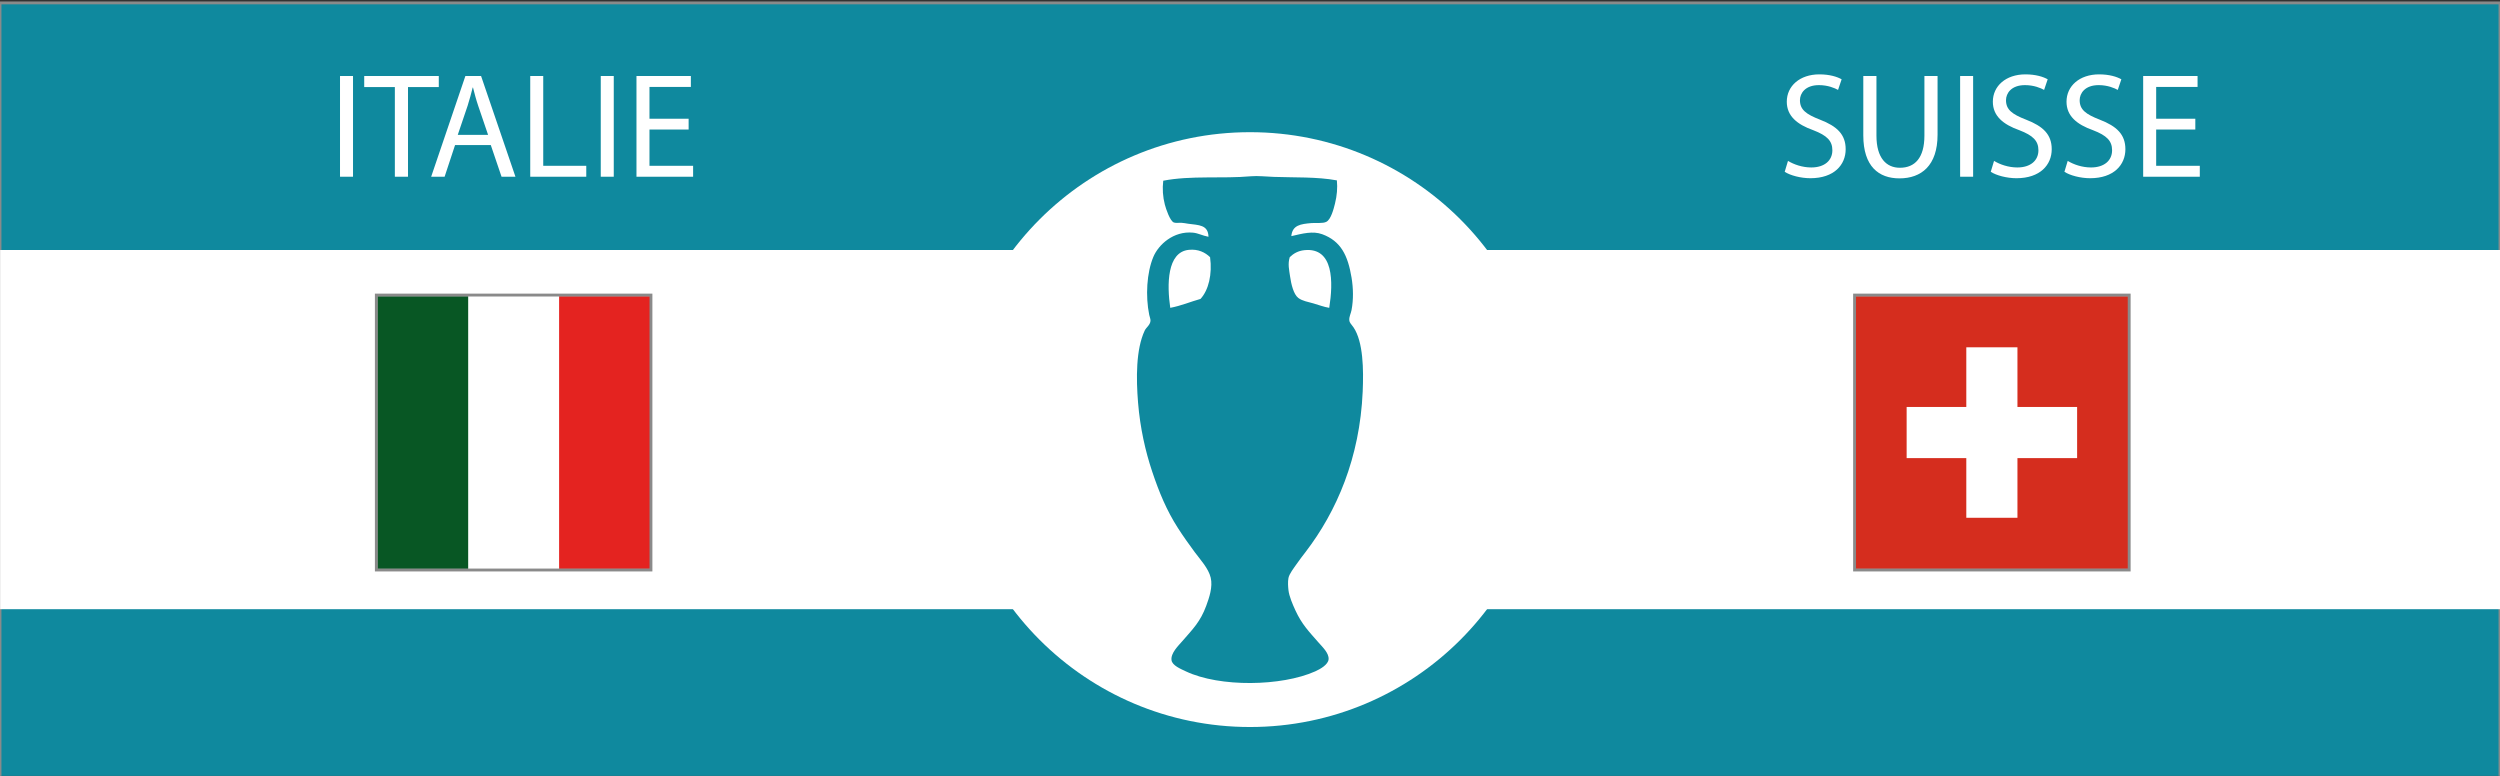
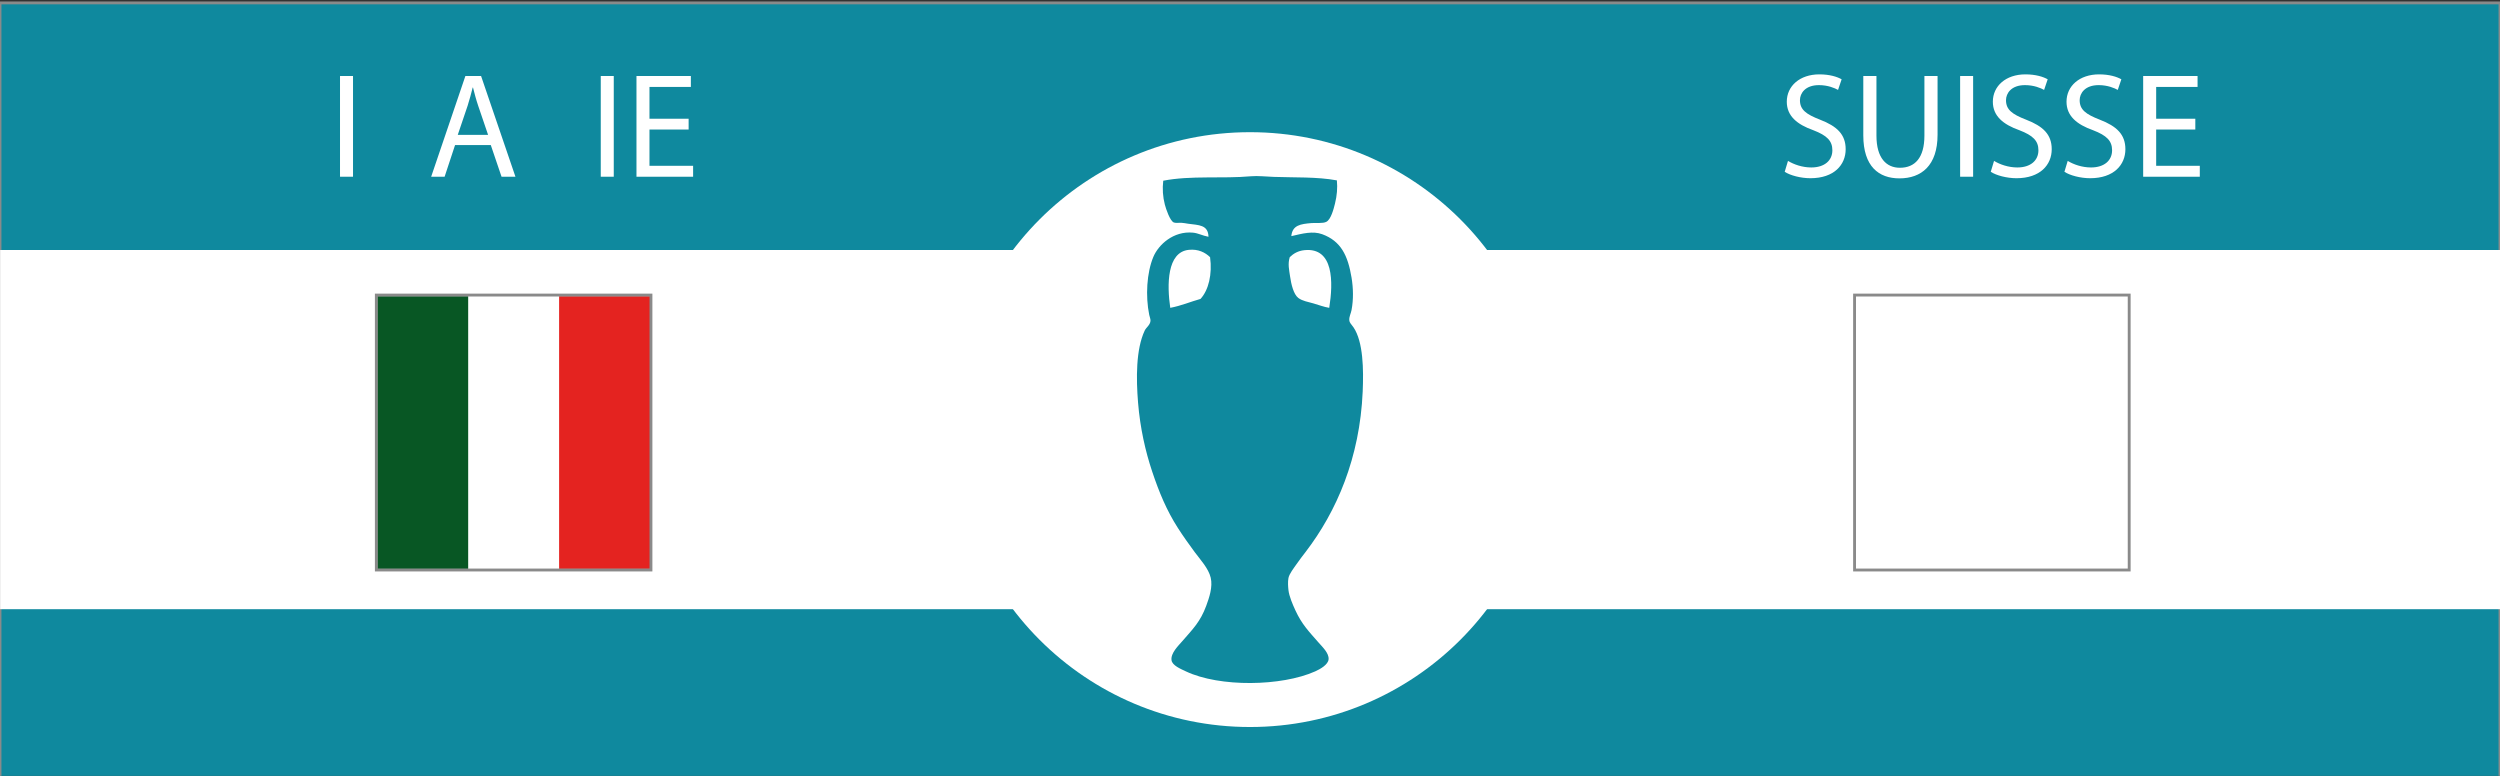
<svg xmlns="http://www.w3.org/2000/svg" version="1.1" id="Fond_bleu" x="0px" y="0px" width="870px" height="270px" viewBox="0 0 870 270" enable-background="new 0 0 870 270" xml:space="preserve">
  <rect x="0" y="0" width="870" height="270" fill="#333333" stroke="none" />
  <rect y="1" fill="#0F899E" stroke="#8A8A8A" stroke-miterlimit="10" width="870" height="270" />
  <rect x="0.042" y="87" fill="#FFFFFF" width="869.958" height="125" />
  <circle fill="#FFFFFF" cx="435" cy="149.5" r="103.5" />
  <path fill-rule="evenodd" clip-rule="evenodd" fill="#0F899E" d="M465.237,62.775c0.259,2.625,0.025,5.318-0.666,8.094  c-0.448,1.802-1.384,5.482-2.993,6.32c-1.249,0.651-3.597,0.303-5.212,0.443c-3.698,0.322-6.632,0.684-6.985,4.546  c3.896-0.904,7.48-1.869,10.756-0.666c6.476,2.379,8.915,7.338,10.2,15.079c0.623,3.753,0.69,7.668,0,11.31  c-0.234,1.24-0.891,2.32-0.776,3.548c0.09,0.964,0.799,1.494,1.442,2.439c3.437,5.055,3.545,14.79,3.215,22.397  c-1.002,23.083-9.074,41.692-19.847,55.771c-0.993,1.298-2.119,2.731-3.216,4.324c-0.92,1.336-2.48,3.297-2.771,4.767  c-0.259,1.307-0.126,3.132,0,4.214c0.252,2.176,1.426,4.904,2.439,7.097c2.231,4.826,4.646,7.271,7.983,11.087  c1.366,1.563,3.721,3.743,3.547,5.877c-0.15,1.861-2.868,3.413-4.656,4.214c-11.685,5.228-33.23,5.584-45.016,0  c-1.879-0.891-4.734-2.056-4.989-3.881c-0.342-2.443,2.325-4.986,3.769-6.652c3.608-4.164,6.247-6.678,8.315-12.309  c1.033-2.813,2.317-6.533,1.553-9.757c-0.773-3.258-3.633-6.286-5.545-8.87c-2.007-2.715-4.104-5.661-5.875-8.427  c-3.946-6.152-6.565-12.486-8.981-19.735c-2.326-6.979-4.16-15.037-4.879-23.838c-0.686-8.395-0.782-18.617,2.329-25.169  c0.482-1.018,1.862-1.868,1.995-3.327c0.056-0.606-0.296-1.385-0.443-2.106c-1.33-6.503-0.878-14.675,1.442-20.18  c1.804-4.281,7.027-9.053,13.748-8.426c1.907,0.178,3.254,1.03,5.433,1.441c-0.108-4.232-3.425-4.039-7.097-4.546  c-0.758-0.104-1.593-0.306-2.438-0.333c-0.931-0.028-1.898,0.164-2.549-0.11c-1.308-0.551-2.687-4.619-3.104-6.209  c-0.71-2.699-0.888-5.56-0.555-8.315c9.686-1.882,20.393-0.637,30.6-1.553c2.204-0.197,5.268,0.122,7.873,0.222  C450.291,61.825,458.336,61.481,465.237,62.775z M417.781,104.022c2.802-3.047,4.137-8.587,3.327-14.525  c-1.71-1.661-4.135-2.89-7.429-2.55c-7.592,0.784-7.6,12.138-6.431,20.179C411.074,106.406,414.234,105.019,417.781,104.022z   M453.928,87.058c-2.168,0.224-3.778,1.146-5.101,2.439c-0.724,2.334-0.208,4.426,0.11,6.653c0.401,2.798,1.225,6.28,2.884,7.54  c1.408,1.07,3.436,1.372,5.211,1.885c1.838,0.531,3.605,1.224,5.543,1.552C463.983,98.271,464.199,85.997,453.928,87.058z" />
  <g id="Suisse_4_">
-     <path fill="#D52D1E" d="M645.713,103.062h94.921v94.921h-94.921V103.062z" />
    <g>
      <path fill="#FFFFFF" d="M663.511,141.625h59.324v17.797h-59.324V141.625z" />
-       <path fill="#FFFFFF" d="M684.274,120.861h17.797v59.325h-17.797V120.861z" />
+       <path fill="#FFFFFF" d="M684.274,120.861h17.797v59.325h-17.797z" />
    </g>
  </g>
  <rect x="645.389" y="102.683" fill="none" stroke="#8A8A8A" stroke-miterlimit="10" width="95.568" height="95.678" />
  <g id="Italie_1_">
    <path fill="#FFFFFF" d="M131.286,103.059h94.925v94.927h-94.925V103.059z" />
    <path fill="#085724" d="M131.286,103.059h31.641v94.927h-31.641V103.059z" />
    <path fill="#E42320" d="M194.569,103.059h31.641v94.927h-31.641V103.059z" />
  </g>
  <rect x="130.964" y="102.683" fill="none" stroke="#8A8A8A" stroke-miterlimit="10" width="95.568" height="95.678" />
  <g>
    <path fill="#FFFFFF" d="M622.22,55.988c2.028,1.248,4.992,2.288,8.112,2.288c4.628,0,7.332-2.444,7.332-5.98   c0-3.276-1.872-5.148-6.604-6.969c-5.721-2.028-9.257-4.992-9.257-9.932c0-5.46,4.524-9.516,11.337-9.516   c3.588,0,6.188,0.832,7.748,1.716l-1.248,3.692c-1.145-0.624-3.484-1.664-6.656-1.664c-4.784,0-6.604,2.86-6.604,5.252   c0,3.276,2.132,4.888,6.968,6.76c5.929,2.288,8.945,5.148,8.945,10.296c0,5.408-4.005,10.088-12.273,10.088   c-3.38,0-7.072-0.988-8.943-2.236L622.22,55.988z" />
    <path fill="#FFFFFF" d="M653.004,26.451v20.749c0,7.853,3.484,11.181,8.164,11.181c5.2,0,8.528-3.432,8.528-11.181V26.451h4.576   v20.437c0,10.764-5.668,15.185-13.261,15.185c-7.176,0-12.584-4.108-12.584-14.977V26.451H653.004z" />
    <path fill="#FFFFFF" d="M686.647,26.451V61.5h-4.524V26.451H686.647z" />
    <path fill="#FFFFFF" d="M693.927,55.988c2.028,1.248,4.992,2.288,8.112,2.288c4.628,0,7.332-2.444,7.332-5.98   c0-3.276-1.872-5.148-6.604-6.969c-5.721-2.028-9.257-4.992-9.257-9.932c0-5.46,4.524-9.516,11.337-9.516   c3.588,0,6.188,0.832,7.748,1.716l-1.248,3.692c-1.145-0.624-3.484-1.664-6.656-1.664c-4.784,0-6.604,2.86-6.604,5.252   c0,3.276,2.132,4.888,6.968,6.76c5.929,2.288,8.945,5.148,8.945,10.296c0,5.408-4.005,10.088-12.273,10.088   c-3.38,0-7.072-0.988-8.943-2.236L693.927,55.988z" />
    <path fill="#FFFFFF" d="M719.563,55.988c2.028,1.248,4.992,2.288,8.112,2.288c4.628,0,7.332-2.444,7.332-5.98   c0-3.276-1.872-5.148-6.604-6.969c-5.72-2.028-9.256-4.992-9.256-9.932c0-5.46,4.524-9.516,11.336-9.516   c3.589,0,6.188,0.832,7.749,1.716l-1.248,3.692c-1.145-0.624-3.484-1.664-6.656-1.664c-4.784,0-6.604,2.86-6.604,5.252   c0,3.276,2.132,4.888,6.969,6.76c5.928,2.288,8.943,5.148,8.943,10.296c0,5.408-4.004,10.088-12.271,10.088   c-3.381,0-7.072-0.988-8.945-2.236L719.563,55.988z" />
    <path fill="#FFFFFF" d="M763.971,45.067h-13.624v12.637h15.185V61.5h-19.709V26.451h18.929v3.796h-14.404v11.076h13.624V45.067z" />
  </g>
  <g>
    <path fill="#FFFFFF" d="M122.85,26.451V61.5h-4.524V26.451H122.85z" />
-     <path fill="#FFFFFF" d="M137.409,30.299h-10.66v-3.848h25.949v3.848h-10.712V61.5h-4.576V30.299z" />
    <path fill="#FFFFFF" d="M158.365,50.476L154.725,61.5h-4.68l11.908-35.049h5.46L179.374,61.5h-4.836l-3.744-11.024H158.365z    M169.857,46.939l-3.432-10.088c-0.78-2.288-1.3-4.368-1.82-6.396h-0.104c-0.52,2.08-1.092,4.212-1.768,6.344l-3.433,10.141   H169.857z" />
-     <path fill="#FFFFFF" d="M184.521,26.451h4.524v31.253h14.977V61.5h-19.5V26.451z" />
    <path fill="#FFFFFF" d="M213.588,26.451V61.5h-4.524V26.451H213.588z" />
    <path fill="#FFFFFF" d="M239.641,45.067h-13.624v12.637h15.185V61.5h-19.709V26.451h18.929v3.796h-14.404v11.076h13.624V45.067z" />
  </g>
</svg>